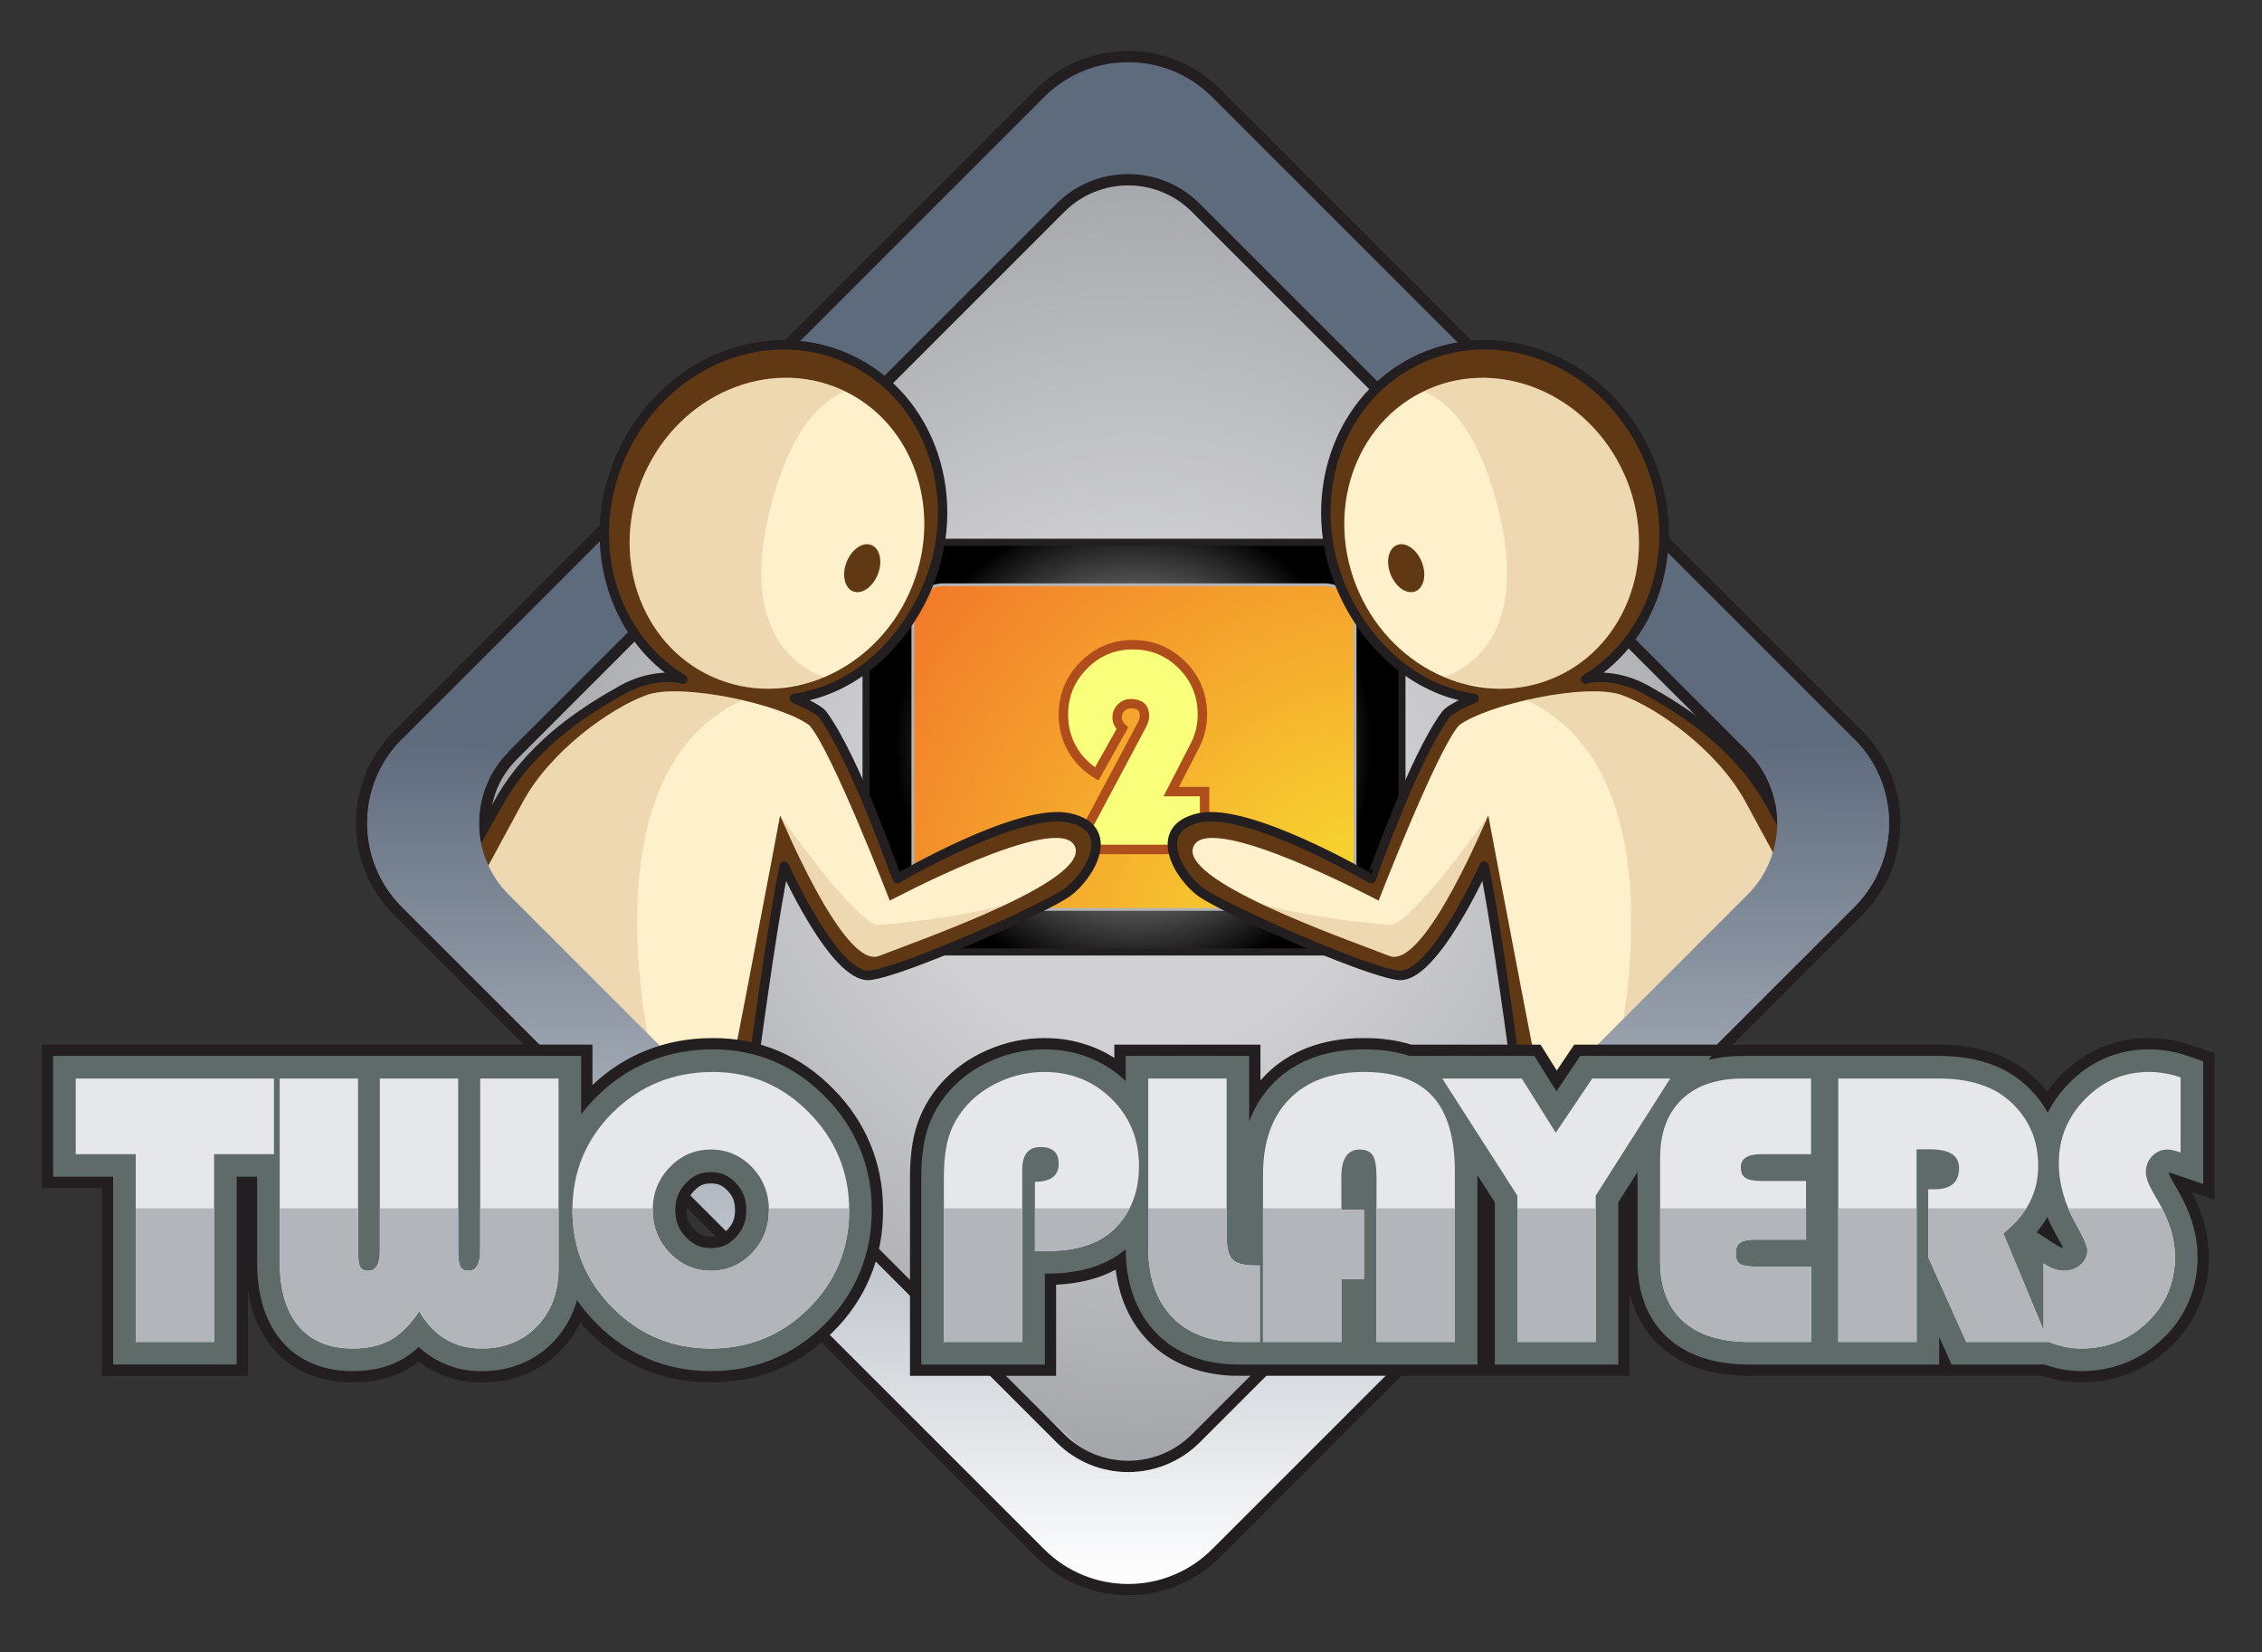
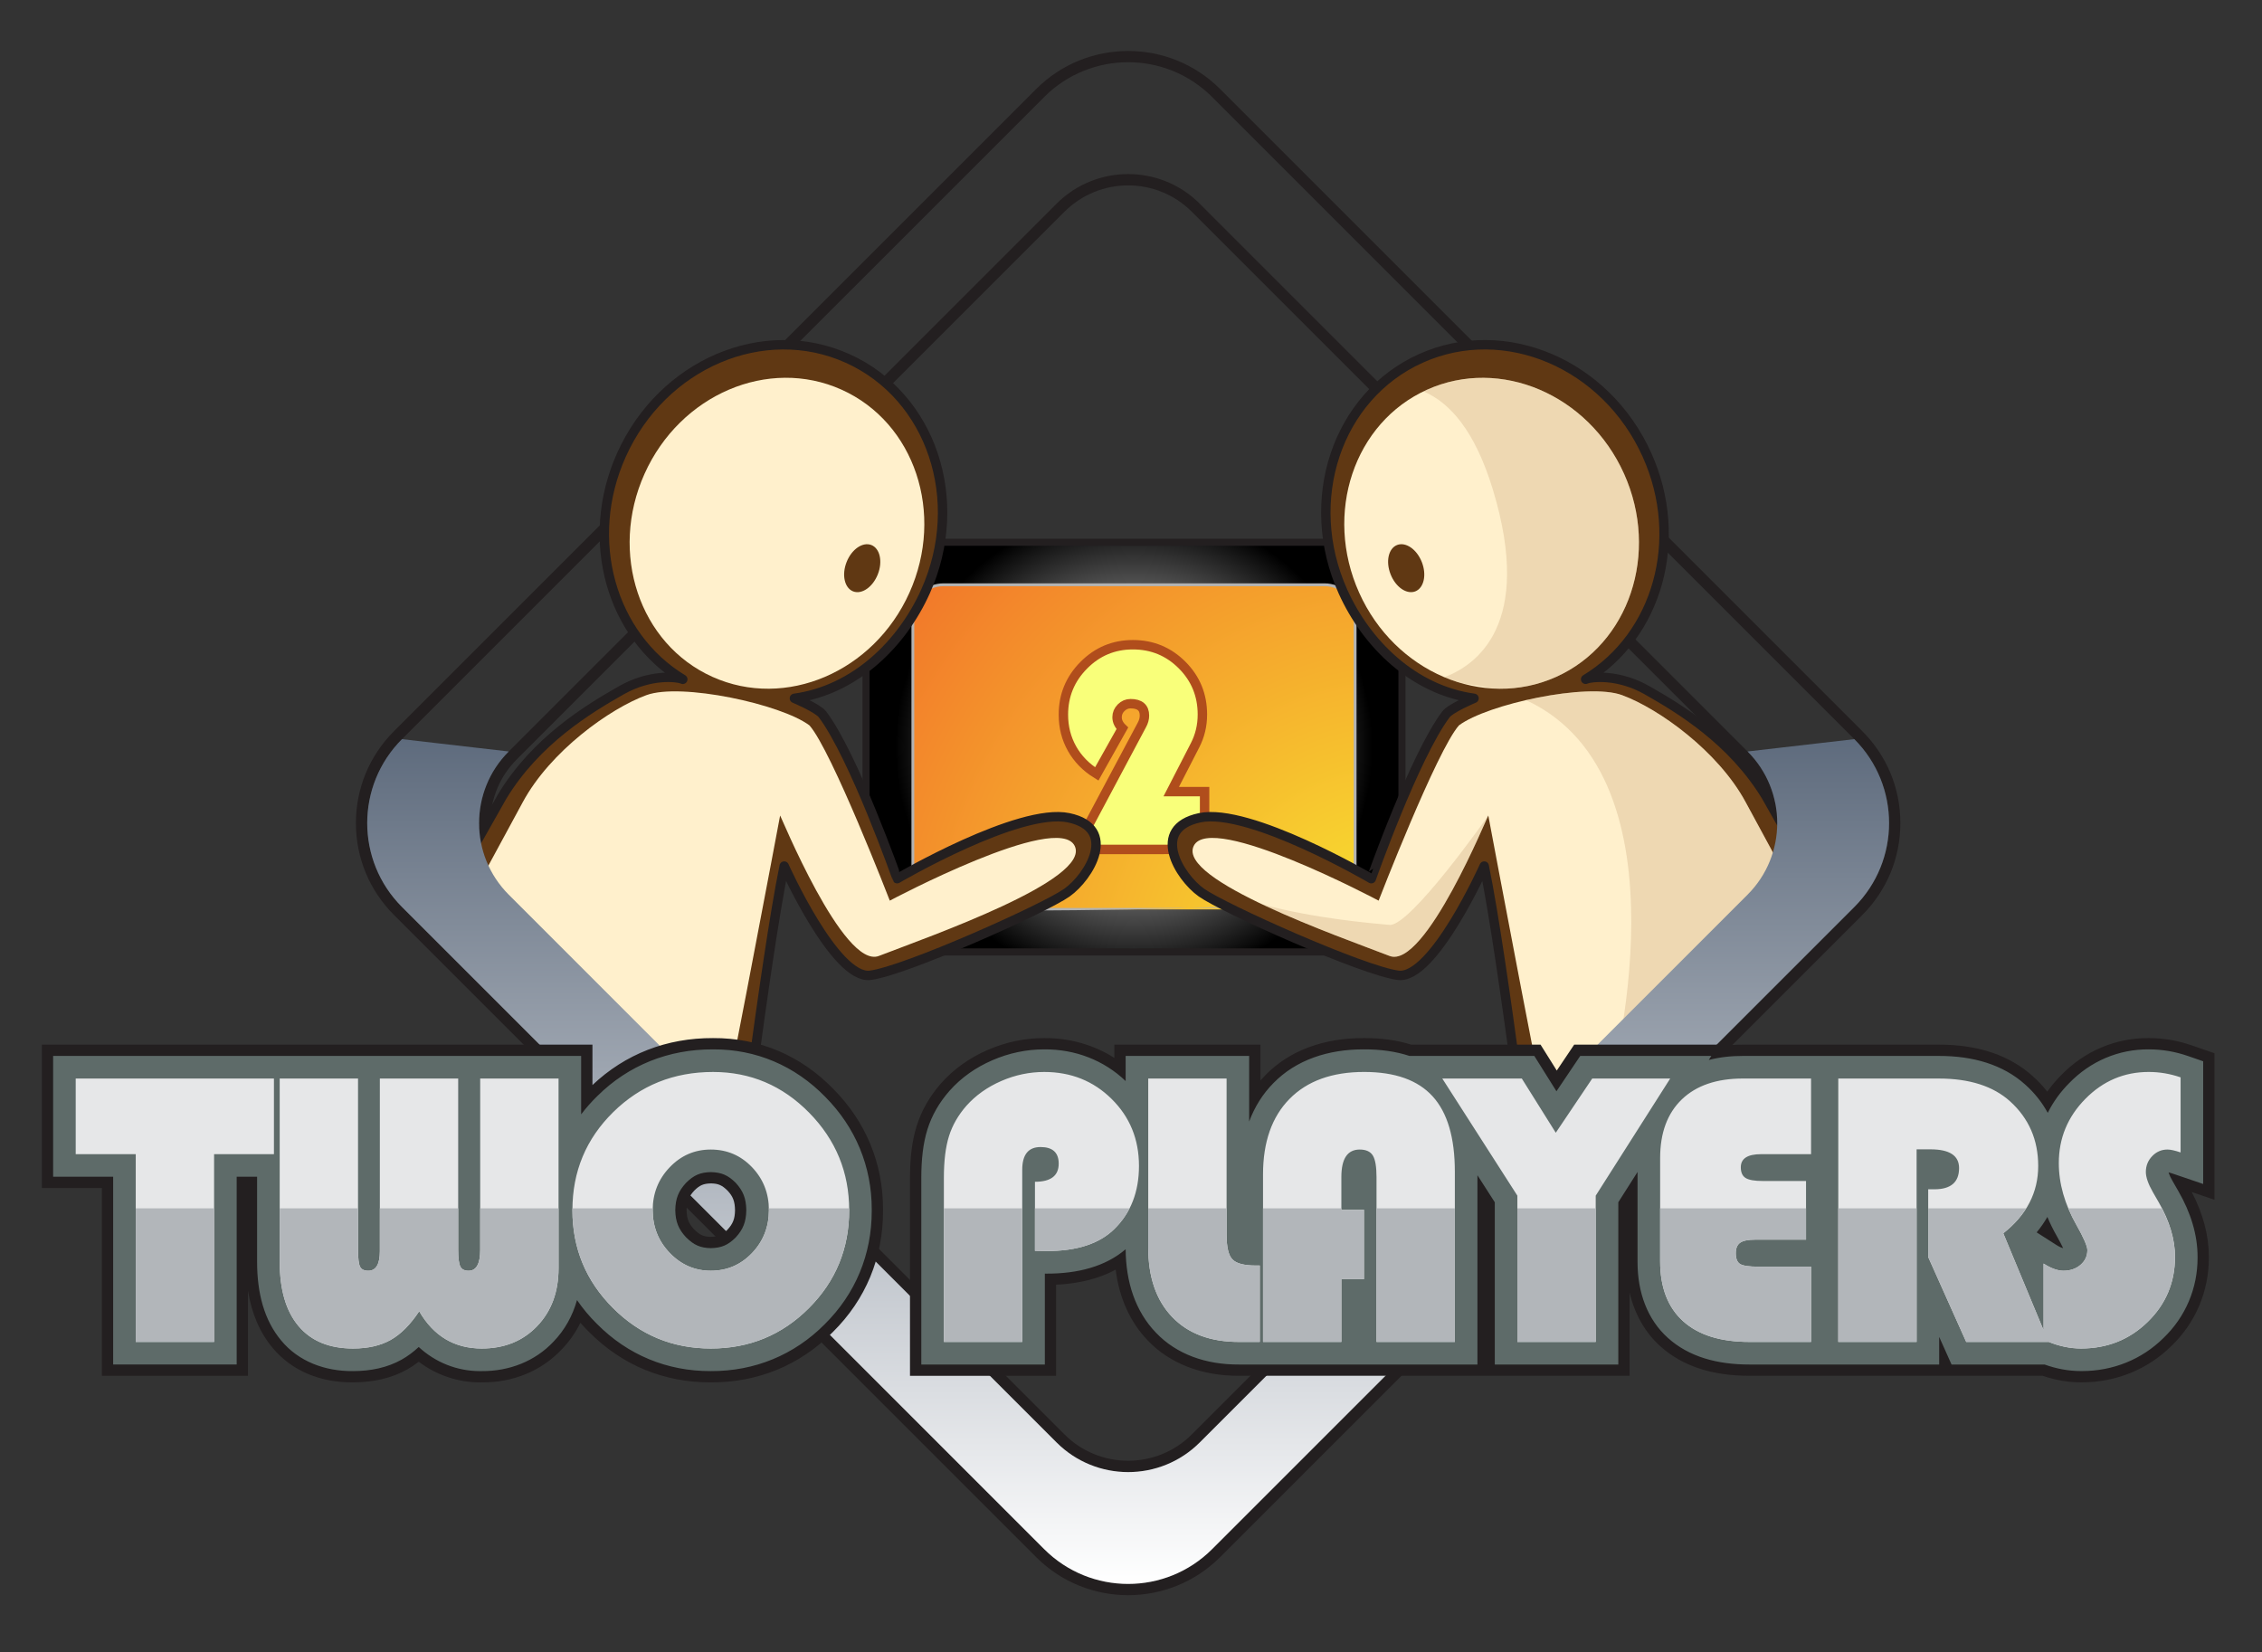
<svg xmlns="http://www.w3.org/2000/svg" version="1.1" id="Layer_1" x="0px" y="0px" width="240px" height="175.333px" viewBox="0 0 240 175.333" enable-background="new 0 0 240 175.333" xml:space="preserve">
  <rect x="0" y="0" width="240" height="175.333" fill="#333333" stroke="none" />
  <g>
    <radialGradient id="SVGID_1_" cx="120.691" cy="85.855" r="74.515" gradientUnits="userSpaceOnUse">
      <stop offset="0.33" style="stop-color:#D1D1D4" />
      <stop offset="1" style="stop-color:#9EA1A4" />
    </radialGradient>
-     <polygon fill="url(#SVGID_1_)" stroke="#D1D1D4" stroke-width="0.75" points="121.59,12.017 195.877,83.907 195.578,93.493    185.694,98.286 120.691,159.692 46.693,91.708 45.506,83.607 52.096,76.119 115,13.813  " />
    <g>
      <g>
-         <path fill="#5E6B7D" d="M38.362,87.34c0-3.524,1.372-6.84,3.866-9.331l68.14-68.14c2.49-2.492,5.806-3.868,9.329-3.868     c3.525,0,6.839,1.376,9.329,3.868l68.14,68.14c2.494,2.491,3.867,5.807,3.867,9.331c0,3.523-1.373,6.835-3.867,9.329     l-68.14,68.14c-5.146,5.144-13.515,5.144-18.658,0l-68.14-68.14C39.734,94.175,38.362,90.863,38.362,87.34L38.362,87.34z      M187.967,87.336c0-2.71-1.056-5.256-2.973-7.174l-58.122-58.124c-3.958-3.951-10.392-3.951-14.35,0L54.4,80.162     c-1.916,1.918-2.972,4.464-2.972,7.174c0,2.712,1.056,5.257,2.972,7.175l58.122,58.127c3.958,3.95,10.392,3.95,14.35,0     l58.122-58.127C186.911,92.593,187.967,90.048,187.967,87.336L187.967,87.336z" />
-       </g>
+         </g>
      <g>
        <path fill="#231F20" d="M200.434,87.338c0,3.224-1.23,6.447-3.689,8.907l-68.14,68.14c-4.919,4.917-12.896,4.919-17.814,0     l-68.139-68.14c-2.46-2.46-3.689-5.684-3.689-8.907s1.229-6.447,3.689-8.906l68.139-68.141c4.919-4.919,12.896-4.919,17.814,0     l68.14,68.141C199.203,80.891,200.434,84.114,200.434,87.338z M50.831,87.337c0,2.75,1.048,5.499,3.146,7.598l58.124,58.124     c4.196,4.195,10.999,4.195,15.195,0l58.122-58.124c2.099-2.099,3.147-4.848,3.147-7.598c0-2.749-1.049-5.499-3.147-7.598     l-58.122-58.124c-4.196-4.193-10.999-4.193-15.195,0L53.977,79.739C51.879,81.838,50.831,84.588,50.831,87.337z M201.631,87.338     c0-3.685-1.434-7.149-4.039-9.754l-68.14-68.14c-5.38-5.379-14.131-5.379-19.509,0l-68.139,68.14     c-2.605,2.604-4.041,6.069-4.041,9.754s1.436,7.149,4.041,9.754l68.139,68.141c5.377,5.378,14.129,5.378,19.509,0l68.14-68.141     C200.197,94.487,201.631,91.022,201.631,87.338L201.631,87.338z M52.029,87.337c0-2.55,0.992-4.947,2.795-6.75l58.124-58.124     c3.722-3.72,9.778-3.72,13.5,0l58.123,58.124c1.804,1.803,2.797,4.2,2.797,6.75s-0.993,4.947-2.797,6.75l-58.123,58.124     c-3.722,3.722-9.778,3.722-13.5,0L54.824,94.087C53.021,92.284,52.029,89.887,52.029,87.337L52.029,87.337z" />
      </g>
    </g>
    <g>
      <g>
        <radialGradient id="SVGID_2_" cx="120.318" cy="79.274" r="25.307" gradientUnits="userSpaceOnUse">
          <stop offset="0" style="stop-color:#FFFFFF" />
          <stop offset="1" style="stop-color:#000000" />
        </radialGradient>
        <path fill="url(#SVGID_2_)" stroke="#231F20" stroke-width="0.75" d="M148.75,97.23c0,2.088-1.692,3.781-3.78,3.781H95.667     c-2.088,0-3.78-1.693-3.78-3.781V61.318c0-2.088,1.692-3.78,3.78-3.78h49.303c2.088,0,3.78,1.692,3.78,3.78V97.23z" />
        <g>
          <radialGradient id="SVGID_3_" cx="148.922" cy="104.115" r="118.745" gradientUnits="userSpaceOnUse">
            <stop offset="0" style="stop-color:#F9EC31" />
            <stop offset="1" style="stop-color:#EC1C24" />
          </radialGradient>
          <path fill="url(#SVGID_3_)" d="M96.857,93.378V65.171c0-1.721,1.457-3.12,3.246-3.12h40.426c1.793,0,3.248,1.399,3.248,3.12      v28.207c0,1.72-1.455,3.119-3.248,3.119h-40.426C98.314,96.497,96.857,95.098,96.857,93.378L96.857,93.378z" />
-           <path fill="#B3B3B3" d="M143.629,93.378c0,1.641-1.387,2.97-3.1,2.97h-40.424c-1.713,0-3.101-1.329-3.101-2.97V65.169      c0-1.64,1.388-2.969,3.101-2.969h40.424c1.713,0,3.1,1.329,3.1,2.969V93.378z M143.929,93.378V65.169      c0-1.803-1.526-3.27-3.399-3.27h-40.424c-1.875,0-3.4,1.467-3.4,3.27v28.209c0,1.804,1.525,3.27,3.4,3.27h40.424      C142.402,96.647,143.929,95.182,143.929,93.378L143.929,93.378z" />
+           <path fill="#B3B3B3" d="M143.629,93.378c0,1.641-1.387,2.97-3.1,2.97h-40.424c-1.713,0-3.101-1.329-3.101-2.97V65.169      c0-1.64,1.388-2.969,3.101-2.969h40.424c1.713,0,3.1,1.329,3.1,2.969V93.378z M143.929,93.378V65.169      c0-1.803-1.526-3.27-3.399-3.27h-40.424c-1.875,0-3.4,1.467-3.4,3.27v28.209c0,1.804,1.525,3.27,3.4,3.27C142.402,96.647,143.929,95.182,143.929,93.378L143.929,93.378z" />
        </g>
      </g>
      <path fill="#F9FF7A" stroke="#B04D1C" d="M127.809,84.001v6.132l-13.693,0.002l6.8-12.764l0.233-0.436    c0.188-0.338,0.279-0.676,0.279-1.006c0-0.84-0.491-1.26-1.476-1.26c-0.382,0-0.716,0.144-1.001,0.427    c-0.285,0.285-0.427,0.619-0.427,1.004c0,0.433,0.187,0.826,0.56,1.18l-2.717,4.842c-1.139-0.702-2.014-1.599-2.625-2.685    c-0.61-1.088-0.915-2.288-0.915-3.602c0-2.038,0.718-3.786,2.157-5.24c1.439-1.455,3.178-2.183,5.217-2.183    c2.049,0,3.79,0.721,5.225,2.159c1.433,1.438,2.149,3.188,2.149,5.247c0,1.18-0.263,2.276-0.792,3.291l-2.515,4.891H127.809z" />
    </g>
    <g>
      <g>
        <g>
          <path fill="#603813" stroke="#231F20" stroke-linejoin="round" d="M87.277,75.817c-0.51-0.679-2.99-1.716-2.99-1.716      c6.421-0.884,11.409-5.775,13.906-11.333c4.341-9.663,0.637-20.736-8.271-24.738c-8.91-4.005-19.648,0.58-23.988,10.243      c-4.044,8.995-1.104,19.208,6.509,23.809c-0.649-0.28-3.478-0.563-6.505,1.156c-3.488,1.979-9.041,5.319-12.65,11.264      l-5.816,10.297l14.559,17.82c0,0,6.096,10.268,15.777,15.079c0.307,0.151,3.278-25.451,5.396-35.797      c0,0,5.403,12.055,9.119,11.591c3.713-0.463,18.502-7.088,20.881-8.775c2.38-1.686,5.466-6.821,0.19-7.942      c-5.274-1.121-18.208,6.463-18.208,6.463S90.607,80.259,87.277,75.817z" />
          <ellipse transform="matrix(-0.912 -0.41 0.41 -0.912 134.404 141.983)" fill="#FFF0CC" cx="82.419" cy="56.587" rx="15.405" ry="16.707" />
          <path fill="#603813" d="M89.825,59.64c-0.534,1.354-0.226,2.745,0.687,3.11c0.916,0.36,2.09-0.447,2.625-1.808      c0.537-1.356,0.229-2.748-0.686-3.109C91.535,57.475,90.36,58.282,89.825,59.64z" />
        </g>
        <path fill="#FFF0CC" d="M94.408,95.568c0,0-6.171-15.95-8.526-18.597c-3.019-2.261-13.634-4.555-17.299-3.209     c-3.887,1.426-10.2,5.951-13.116,11.354l-6.41,11.83l14.561,15.562c0,0,5.816,7.643,11.93,10.83     c0.28,0.147,7.222-36.797,7.222-36.797c0.007-0.155,6.707,16.353,10.479,14.895c5.365-2.07,22.549-8.078,20.773-11.68     C112.215,86.089,94.408,95.568,94.408,95.568z" />
      </g>
      <g>
        <g>
          <path fill="#603813" stroke="#231F20" stroke-linejoin="round" d="M153.404,75.816c0.508-0.679,2.99-1.716,2.99-1.716      c-6.421-0.884-11.409-5.774-13.906-11.334c-4.341-9.661-0.639-20.734,8.271-24.738c8.908-4.004,19.648,0.582,23.988,10.245      c4.045,8.995,1.104,19.208-6.51,23.808c0.65-0.279,3.478-0.563,6.506,1.156c3.487,1.98,9.039,5.32,12.648,11.264l5.818,10.297      l-14.56,17.821c0,0-6.096,10.268-15.776,15.077c-0.308,0.153-3.279-25.449-5.396-35.796c0,0-5.403,12.055-9.119,11.592      c-3.713-0.463-18.502-7.088-20.881-8.775c-2.381-1.686-5.466-6.821-0.191-7.942c5.275-1.121,18.209,6.463,18.209,6.463      S150.074,80.258,153.404,75.816z" />
          <path fill="#FFF0CC" d="M172.313,50.273c3.78,8.416,0.554,18.063-7.204,21.553c-7.761,3.486-17.117-0.509-20.898-8.925      c-3.781-8.419-0.557-18.064,7.205-21.551S168.532,41.859,172.313,50.273z" />
          <path fill="#603813" d="M150.855,59.639c0.535,1.354,0.226,2.746-0.686,3.11c-0.916,0.36-2.091-0.447-2.625-1.807      c-0.538-1.356-0.23-2.75,0.685-3.109C149.146,57.474,150.32,58.28,150.855,59.639z" />
        </g>
        <path fill="#FFF0CC" d="M146.273,95.568c0,0,6.17-15.951,8.525-18.599c3.02-2.259,13.634-4.553,17.299-3.208     c3.887,1.426,10.201,5.95,13.117,11.355l6.41,11.83l-14.561,15.562c0,0-5.817,7.642-11.93,10.83     c-0.281,0.147-7.223-36.799-7.223-36.799c-0.007-0.153-6.707,16.354-10.479,14.896c-5.367-2.071-22.55-8.077-20.774-11.679     C128.467,86.089,146.273,95.568,146.273,95.568z" />
      </g>
    </g>
-     <path opacity="0.28" fill="#C39970" d="M68.583,73.763c-3.887,1.426-10.2,5.951-13.116,11.354l-4.503,8.311l18.923,21.888   c0,0-9.049-32.707,8.883-41.024C74.9,73.4,70.645,73.007,68.583,73.763z M93.252,98.143c-2.197,0.199-10.483-11.6-10.483-11.6   c0.007-0.155,6.707,16.353,10.479,14.895c2.77-1.069,8.686-3.187,13.521-5.482C101.158,97.492,94.76,98.005,93.252,98.143z    M87.429,71.859c-3.397-1.276-9.466-5.593-5.161-19.847c1.916-6.34,4.615-9.305,7.366-10.47c-0.126-0.062-0.241-0.134-0.368-0.192   c-7.762-3.486-17.117,0.511-20.898,8.923c-3.781,8.416-0.553,18.065,7.205,21.554c2.221,0.997,4.57,1.364,6.885,1.208   c0.913-0.216,1.882-0.375,2.904-0.482C86.061,72.365,86.755,72.143,87.429,71.859z" />
    <path opacity="0.28" fill="#C39970" d="M161.912,74.29c17.932,8.318,8.883,41.025,8.883,41.025l18.922-21.888l-4.502-8.311   c-2.916-5.405-9.23-9.93-13.117-11.355C170.037,73.006,165.781,73.4,161.912,74.29z M133.912,95.955   c4.835,2.295,10.752,4.412,13.521,5.481c3.771,1.458,10.472-15.049,10.479-14.896c0,0-8.286,11.801-10.482,11.601   C145.922,98.005,139.521,97.491,133.912,95.955z M155.319,72.552c1.022,0.108,1.991,0.268,2.905,0.482   c2.314,0.156,4.662-0.21,6.885-1.208c7.758-3.489,10.984-13.137,7.204-21.553c-3.781-8.414-13.136-12.409-20.897-8.923   c-0.127,0.058-0.244,0.13-0.369,0.19c2.75,1.167,5.451,4.132,7.365,10.471c4.307,14.254-1.764,18.569-5.16,19.847   C153.926,72.142,154.619,72.364,155.319,72.552z" />
    <linearGradient id="SVGID_4_" gradientUnits="userSpaceOnUse" x1="119.701" y1="168.074" x2="119.697" y2="78.428">
      <stop offset="0" style="stop-color:#FFFFFF" />
      <stop offset="1" style="stop-color:#5E6B7D" />
    </linearGradient>
    <path fill="url(#SVGID_4_)" d="M42.651,78.432c-4.919,4.919-4.919,12.895,0,17.813l68.139,68.14c4.919,4.919,12.896,4.917,17.814,0   l68.14-68.14c4.918-4.919,4.918-12.895,0-17.813l-11.326,1.308c4.196,4.196,4.196,10.999,0,15.195l-58.122,58.124   c-4.196,4.195-10.999,4.195-15.195,0L53.977,94.935c-4.194-4.196-4.194-10.999,0-15.195L42.651,78.432z" />
  </g>
  <g>
    <g>
      <path fill="#5E6B69" d="M5.037,125.466v-0.599v-12.822v-0.599h0.599H61.66h0.6v0.599v4.551c0.228-0.248,0.463-0.492,0.704-0.728    c3.399-3.37,7.79-5.14,12.699-5.116c4.71-0.027,8.976,1.777,12.325,5.215c3.338,3.365,5.105,7.636,5.105,12.351v0.187    c0,4.789-1.783,9.086-5.158,12.43c-3.362,3.394-7.693,5.176-12.521,5.155c-4.799,0.021-9.121-1.77-12.5-5.182    c-0.537-0.532-1.033-1.09-1.492-1.668c-0.523,1.338-1.282,2.528-2.268,3.548c-2.021,2.149-4.877,3.322-8.046,3.302h-0.181    c-2.375,0-4.66-0.835-6.496-2.36c-0.484,0.413-0.992,0.766-1.517,1.062c-1.534,0.861-3.372,1.299-5.461,1.299    c-3.328,0.03-6.192-1.192-8.064-3.446c-1.796-2.134-2.71-5.077-2.71-8.747v-8.43h-0.967v19.324v0.599h-0.6H12.006h-0.6v-0.599    v-19.324H5.636H5.037L5.037,125.466z M78.586,128.41c-0.021-1.09-0.273-1.741-0.967-2.496c-0.689-0.686-1.23-0.918-2.215-0.939    c-0.942,0.021-1.482,0.257-2.194,0.969c-0.688,0.745-0.942,1.398-0.962,2.477c0.02,1.052,0.275,1.704,0.985,2.468    c0.702,0.698,1.241,0.937,2.196,0.958c0.956-0.024,1.498-0.258,2.205-0.958C78.311,130.151,78.564,129.499,78.586,128.41    L78.586,128.41z M97.149,145.389v-0.599v-19.801c0.003-2.157,0.22-3.848,0.683-5.324c0.48-1.553,1.312-3.009,2.469-4.32    c1.266-1.43,2.855-2.566,4.732-3.384c1.854-0.804,3.791-1.212,5.76-1.209c2.973-0.021,5.781,0.914,8.039,2.654v-1.361v-0.599h0.6    h13.103h0.6v0.599v4.409c0.451-0.712,0.973-1.367,1.559-1.955c2.416-2.474,5.891-3.771,10.047-3.747    c1.788-0.008,3.438,0.225,4.898,0.694h13.152h0.332l0.176,0.281l1.858,2.971l1.294-1.928l0.713-1.061l0.177-0.264h0.319h13.912    h1.084l-0.105,0.167c0.758-0.112,1.551-0.171,2.375-0.167h20.782c3.99-0.009,7.208,1.064,9.564,3.19    c0.757,0.673,1.417,1.427,1.969,2.253c0.526-0.861,1.155-1.663,1.884-2.394c2.369-2.438,5.516-3.768,8.861-3.744    c1.475-0.003,2.941,0.246,4.355,0.738l1.611,0.558l0.404,0.139v0.428v13.021v0.838l-0.793-0.271l-2.31-0.788l0.39,0.681    c1.406,2.44,2.119,4.884,2.119,7.266c0,3.521-1.352,6.695-3.808,9.05c-2.39,2.366-5.61,3.673-9.063,3.673    c-1.404,0.003-2.737-0.23-4.057-0.694h-9.773h-0.389l-0.16-0.355l-0.163-0.369v0.126v0.599h-0.601h-20.127    c-3.812,0.007-6.857-0.994-9.051-2.972c-2.209-1.974-3.426-4.983-3.426-8.477v-7.522l-0.844,1.323v17.049v0.599h-0.6h-13.107    h-0.599v-0.599v-17.04l-0.642-1v18.04v0.599h-0.6h-25.305c-3.811,0.023-7.012-1.214-9.247-3.576    c-1.954-2.029-3.095-4.81-3.328-8.091c-1.943,1.291-4.43,1.97-7.42,2.021v9.047v0.599h-0.601H97.749H97.149L97.149,145.389z     M217.139,130.384c-0.055,0.078-0.111,0.157-0.169,0.235l0.429,0.272C217.309,130.725,217.224,130.554,217.139,130.384    L217.139,130.384z" />
      <path fill="#231F20" d="M233.758,125.634l-3.17-1.08c-0.209-0.073-0.383-0.121-0.5-0.148c0.01,0.031,0.021,0.07,0.037,0.116    c0.059,0.173,0.179,0.439,0.367,0.767l0.633,1.104c1.305,2.266,2.039,4.612,2.039,6.97c0,0.034,0,0.067,0,0.102    c0,3.248-1.281,6.271-3.621,8.515c-2.31,2.284-5.367,3.505-8.652,3.505h-0.094c-1.324,0.003-2.625-0.248-3.865-0.694h-9.871    l-1.312-2.933v2.933h-20.126c-3.428,0.007-6.444-0.827-8.649-2.817c-2.198-1.963-3.229-4.864-3.229-8.036c0-0.034,0-0.068,0-0.103    v-9.475l-2.041,3.212v17.219h-13.105v-17.215l-1.842-2.871v20.086h-25.305c-3.474,0.021-6.621-1.072-8.814-3.387    c-2.174-2.26-3.185-5.367-3.205-8.845c-2.148,1.83-5.063,2.596-8.39,2.589l-0.184-0.003v9.646H97.75v-19.801    c0.002-1.963,0.187-3.657,0.652-5.148c0.465-1.497,1.268-2.876,2.35-4.102c1.223-1.381,2.762-2.465,4.519-3.228    c1.76-0.766,3.626-1.163,5.523-1.161c3.277-0.023,6.324,1.145,8.638,3.361v-2.666h13.104v6.964    c0.577-1.547,1.431-2.93,2.581-4.088c2.397-2.453,5.799-3.591,9.619-3.572c1.723-0.006,3.348,0.213,4.811,0.696h13.244l2.35,3.75    l1.809-2.69l0.713-1.06h13.911l-0.272,0.428c1.141-0.294,2.36-0.433,3.627-0.428h20.78c3.622-0.009,6.813,0.919,9.163,3.036    c0.982,0.871,1.787,1.887,2.395,3.003c0.574-1.152,1.34-2.219,2.283-3.163c2.249-2.316,5.238-3.596,8.436-3.572    c1.411-0.002,2.814,0.237,4.16,0.705l1.613,0.559V125.634z M216.092,130.769l2.021,1.292c0.448,0.293,0.702,0.365,0.787,0.379    c-0.149-0.32-0.38-0.763-0.678-1.29c-0.378-0.664-0.71-1.338-0.993-2.019C216.9,129.703,216.52,130.25,216.092,130.769z     M130.766,133.639l0.846-0.818v-0.001L130.766,133.639z M92.492,128.312c0,0.033,0,0.064,0,0.098c0,0.032,0,0.065,0,0.098    c0,4.603-1.729,8.78-4.979,11.998c-3.244,3.276-7.457,5.006-12.097,4.983c-4.622,0.022-8.825-1.718-12.075-5.004    c-0.801-0.789-1.508-1.636-2.121-2.532c-0.464,1.666-1.299,3.178-2.499,4.418c-1.946,2.071-4.689,3.141-7.608,3.118    c-0.062,0.002-0.124,0.002-0.184,0.002c-2.463,0-4.744-0.937-6.502-2.56c-0.557,0.521-1.156,0.971-1.806,1.338    c-1.521,0.854-3.284,1.22-5.167,1.22c-2.989,0.03-5.785-1.035-7.604-3.228c-1.828-2.171-2.571-5.062-2.571-8.366    c0-0.006,0-0.013,0-0.017v-9.013h-2.166v19.925H12.006v-19.925H5.637v-12.819H61.66v6.199c0.518-0.681,1.092-1.331,1.723-1.947    c3.289-3.264,7.561-4.971,12.278-4.947c4.546-0.025,8.69,1.742,11.897,5.036C90.773,119.626,92.492,123.771,92.492,128.312z     M71.648,128.409c0.021,1.23,0.344,2.021,1.145,2.885c0.84,0.833,1.527,1.123,2.624,1.149c1.136-0.028,1.823-0.32,2.64-1.133    c0.781-0.85,1.107-1.645,1.127-2.901c-0.02-1.257-0.346-2.053-1.125-2.9c-0.818-0.813-1.506-1.108-2.642-1.135    c-1.115,0.026-1.802,0.318-2.631,1.145C71.992,126.38,71.67,127.173,71.648,128.409z M234.955,127.308v-1.674v-13.021v-0.855    l-0.807-0.277l-1.613-0.558c-1.477-0.514-3.01-0.773-4.553-0.771c-3.5-0.025-6.805,1.372-9.293,3.936    c-0.541,0.541-1.033,1.127-1.472,1.748c-0.464-0.592-0.979-1.144-1.55-1.649c-2.469-2.224-5.822-3.349-9.964-3.338h-20.776    c-0.406-0.001-0.805,0.011-1.198,0.037l0.023-0.037h-2.18h-13.911h-0.639l-0.355,0.529l-0.713,1.061l-0.779,1.159l-1.37-2.188    l-0.352-0.562h-0.663h-13.055c-1.492-0.468-3.175-0.701-5.002-0.696c-4.314-0.021-7.939,1.339-10.474,3.933    c-0.181,0.183-0.357,0.37-0.526,0.564v-2.603v-1.198h-1.198h-13.104h-1.198v1.198v0.21c-2.178-1.387-4.747-2.122-7.448-2.103    c-2.044-0.003-4.064,0.421-5.993,1.26c-1.951,0.847-3.611,2.036-4.937,3.531c-1.215,1.379-2.088,2.905-2.598,4.541    c-0.479,1.535-0.704,3.285-0.707,5.503v19.802v1.199h1.199h13.107h1.197v-1.199v-8.468c2.449-0.111,4.563-0.646,6.319-1.598    c0.38,3.006,1.539,5.574,3.4,7.508c2.314,2.443,5.757,3.779,9.684,3.755h25.299h0.643h1.199h13.105h1.199v-1.198v-7.645    c0.531,2.297,1.649,4.269,3.273,5.72c2.303,2.079,5.484,3.131,9.449,3.123h20.124h0.535h0.776h9.668    c1.354,0.463,2.723,0.697,4.068,0.695h0.094c3.611,0,6.982-1.368,9.494-3.853c2.561-2.455,3.978-5.784,3.978-9.366v-0.114    c0-2.252-0.612-4.561-1.817-6.864l0.826,0.282L234.955,127.308L234.955,127.308z M93.691,128.507v-0.111v-0.084    c0-4.871-1.826-9.286-5.281-12.769c-3.457-3.551-7.871-5.418-12.756-5.39c-4.908-0.024-9.325,1.697-12.795,4.984v-3.092v-1.198    H61.66H5.637H4.438v1.198v12.819v1.199h1.198h5.172v18.726v1.199h1.197h13.107h1.197v-1.199v-7.84    c0.389,2.436,1.266,4.471,2.623,6.083c1.982,2.389,5.015,3.688,8.533,3.652c2.186,0,4.121-0.462,5.742-1.372    c0.42-0.239,0.83-0.512,1.225-0.816c1.873,1.419,4.143,2.191,6.496,2.191c0.073,0,0.148,0,0.225-0.003    c3.283,0.027,6.298-1.214,8.44-3.495c0.806-0.832,1.47-1.777,1.986-2.827c0.294,0.335,0.601,0.659,0.919,0.974    c3.483,3.521,7.955,5.374,12.922,5.349c4.982,0.025,9.461-1.821,12.943-5.338C91.846,137.901,93.691,133.458,93.691,128.507    L93.691,128.507z M72.848,128.409c0.018-0.919,0.219-1.427,0.82-2.078c0.571-0.569,0.961-0.74,1.777-0.759    c0.775,0.019,1.167,0.188,1.768,0.786c0.561,0.61,0.758,1.123,0.773,2.07c-0.016,0.908-0.213,1.421-0.812,2.069    c-0.562,0.558-0.954,0.727-1.788,0.747c-0.746-0.019-1.135-0.19-1.748-0.801C73.066,129.827,72.865,129.321,72.848,128.409    L72.848,128.409z" />
    </g>
    <g>
      <path fill="#E6E7E8" d="M8.033,122.472h6.37v19.922h8.312v-19.922h6.35v-8.026H8.033V122.472z M50.949,132.628    c0,1.475-0.408,2.212-1.229,2.212c-0.437,0-0.73-0.149-0.879-0.452c-0.151-0.3-0.227-0.887-0.227-1.76v-18.183h-8.312v18.326    c0,1.378-0.41,2.068-1.23,2.068c-0.438,0-0.727-0.146-0.87-0.431c-0.142-0.287-0.214-0.88-0.214-1.781v-18.183h-8.312v19.43    c0,2.978,0.667,5.257,2.006,6.841c1.338,1.585,3.262,2.375,5.775,2.375c1.581,0,2.912-0.304,3.992-0.91    c1.078-0.608,2.088-1.622,3.029-3.042c1.529,2.635,3.74,3.952,6.635,3.952c2.402,0,4.363-0.79,5.877-2.375    c1.517-1.584,2.273-3.632,2.273-6.143v-20.128h-8.314V132.628z M75.662,113.748c-4.177,0-7.709,1.42-10.597,4.259    c-2.888,2.841-4.331,6.307-4.331,10.402c0,4.056,1.435,7.515,4.301,10.381c2.867,2.866,6.327,4.301,10.382,4.301    c4.081,0,7.55-1.427,10.401-4.279c2.854-2.854,4.281-6.321,4.281-10.402c0-4.014-1.418-7.461-4.25-10.342    C83.018,115.189,79.621,113.748,75.662,113.748z M79.789,132.965c-1.195,1.25-2.652,1.875-4.372,1.875    c-1.694,0-3.144-0.63-4.351-1.884c-1.21-1.257-1.813-2.771-1.813-4.547c0-1.774,0.601-3.291,1.802-4.545    c1.201-1.257,2.656-1.884,4.362-1.884c1.72,0,3.177,0.625,4.372,1.872c1.193,1.249,1.792,2.769,1.792,4.557    S80.982,131.716,79.789,132.965z M110.794,113.748c-1.571,0-3.091,0.32-4.566,0.961c-1.475,0.645-2.703,1.517-3.687,2.621    c-0.874,0.997-1.492,2.073-1.853,3.228c-0.362,1.153-0.543,2.63-0.543,4.432v17.404h8.315v-18.265c0-1.61,0.648-2.415,1.943-2.415    c1.283,0,1.926,0.587,1.926,1.76c0,1.284-0.839,1.926-2.52,1.926v7.329l1.272,0.021c3.193,0,5.582-0.783,7.166-2.354    c1.734-1.706,2.6-3.932,2.6-6.677c0-2.824-0.964-5.193-2.898-7.104C116.019,114.705,113.634,113.748,110.794,113.748z     M130.766,133.64c-0.418-0.43-0.623-1.294-0.623-2.591v-16.604l-8.314,0.001v17.938c0,3.138,0.846,5.593,2.539,7.358    c1.691,1.77,4.055,2.652,7.084,2.652h2.212v-8.108h-0.429C132.005,134.285,131.182,134.071,130.766,133.64z M144.738,113.746    c-3.4,0-6.037,0.952-7.914,2.857s-2.816,4.576-2.816,8.017v17.773h8.312v-6.654h2.397v-7.371h-2.397v-3.483    c0-1.937,0.648-2.906,1.947-2.906c0.667,0,1.132,0.212,1.393,0.635c0.258,0.424,0.389,1.183,0.389,2.271v17.509h8.312v-18.061    c0-3.604-0.783-6.269-2.354-7.996C150.438,114.61,148.015,113.746,144.738,113.746z M168.938,114.444l-3.869,5.753l-3.604-5.753    h-8.437l7.967,12.429v15.521h8.312v-15.521l7.904-12.429H168.938z M178.446,116.655c-1.534,1.475-2.304,3.549-2.304,6.225v10.954    c0,2.771,0.812,4.892,2.438,6.358c1.625,1.468,3.971,2.201,7.045,2.201h6.531v-7.985h-5.592c-0.968,0-1.609-0.092-1.924-0.276    c-0.314-0.186-0.471-0.57-0.471-1.157c0-0.519,0.153-0.887,0.459-1.105c0.31-0.218,0.832-0.328,1.568-0.328h5.426v-6.225h-4.586    c-0.875,0-1.482-0.105-1.822-0.319c-0.342-0.21-0.513-0.589-0.513-1.135c0-0.929,0.716-1.392,2.151-1.392h5.303v-8.026h-7.229    C182.143,114.444,179.982,115.181,178.446,116.655z M229.969,121.979c0.328,0,0.793,0.103,1.394,0.308v-7.967    c-1.105-0.381-2.231-0.573-3.378-0.573c-2.608,0-4.852,0.952-6.729,2.857s-2.814,4.174-2.814,6.808    c0,2.186,0.621,4.37,1.863,6.553c0.778,1.38,1.167,2.274,1.167,2.684c0,0.628-0.243,1.149-0.726,1.566    c-0.486,0.416-1.09,0.625-1.814,0.625c-0.611,0-1.316-0.253-2.107-0.759v7.073l-4.275-10.289c2.47-1.938,3.705-4.319,3.705-7.146    c0-2.771-0.997-5.059-2.99-6.86c-1.787-1.609-4.307-2.414-7.556-2.414h-10.667v27.949h8.312v-20.436h1.474    c2.021,0,3.031,0.662,3.031,1.987c0,1.501-0.874,2.251-2.621,2.251h-0.655v7.188l4.035,9.01h8.721l-0.006-0.018    c1.144,0.466,2.299,0.714,3.465,0.714c2.785,0,5.143-0.941,7.074-2.825s2.898-4.183,2.898-6.9c0-1.856-0.574-3.781-1.721-5.776    l-0.635-1.104c-0.492-0.861-0.738-1.571-0.738-2.13c0-0.655,0.227-1.215,0.676-1.681    C228.803,122.211,229.342,121.979,229.969,121.979z" />
      <path fill="#B2B6BA" d="M195.041,142.394h8.312v-14.178h-8.312V142.394z M81.564,128.217c0,0.065,0.017,0.127,0.017,0.192    c0,1.788-0.599,3.307-1.792,4.556c-1.195,1.25-2.652,1.875-4.372,1.875c-1.694,0-3.144-0.63-4.351-1.884    c-1.21-1.257-1.813-2.771-1.813-4.547c0-0.065,0.016-0.127,0.017-0.192h-8.525c0,0.065-0.01,0.127-0.01,0.192    c0,4.056,1.435,7.515,4.301,10.381c2.867,2.866,6.327,4.301,10.382,4.301c4.081,0,7.55-1.427,10.401-4.279    c2.854-2.854,4.281-6.321,4.281-10.402c0-0.065-0.01-0.127-0.01-0.192H81.564z M229.367,128.216h-9.918    c0.244,0.582,0.524,1.165,0.855,1.748c0.778,1.38,1.166,2.274,1.166,2.684c0,0.628-0.242,1.149-0.725,1.566    c-0.486,0.416-1.09,0.625-1.814,0.625c-0.611,0-1.316-0.253-2.107-0.759v7.073l-4.274-10.289c1.023-0.805,1.823-1.69,2.425-2.648    h-10.393v5.168l4.035,9.01h8.721l-0.006-0.018c1.144,0.466,2.299,0.714,3.465,0.714c2.785,0,5.143-0.941,7.074-2.825    s2.898-4.183,2.898-6.9C230.77,131.703,230.285,129.985,229.367,128.216z M50.949,132.628c0,1.475-0.408,2.212-1.229,2.212    c-0.437,0-0.73-0.149-0.879-0.452c-0.151-0.3-0.227-0.887-0.227-1.76v-4.411h-8.312v4.555c0,1.378-0.41,2.068-1.23,2.068    c-0.438,0-0.727-0.146-0.87-0.431c-0.142-0.287-0.214-0.88-0.214-1.781v-4.411h-8.312v5.658c0,2.978,0.667,5.257,2.006,6.841    c1.338,1.585,3.262,2.375,5.775,2.375c1.581,0,2.912-0.304,3.992-0.91c1.078-0.608,2.088-1.622,3.029-3.042    c1.529,2.635,3.74,3.952,6.635,3.952c2.402,0,4.363-0.79,5.877-2.375c1.517-1.584,2.273-3.632,2.273-6.143v-6.356h-8.314V132.628z     M184.641,134.132c-0.314-0.186-0.471-0.57-0.471-1.157c0-0.519,0.153-0.887,0.459-1.105c0.31-0.218,0.832-0.328,1.568-0.328    h5.426v-3.325h-15.48v5.618c0,2.771,0.812,4.892,2.438,6.358c1.625,1.468,3.971,2.201,7.045,2.201h6.531v-7.985h-5.592    C185.596,134.408,184.955,134.316,184.641,134.132z M14.403,142.394h8.312v-14.177h-8.312V142.394z M160.994,142.394h8.312    v-14.178h-8.312V142.394z M109.811,132.729l1.271,0.021c3.193,0,5.583-0.783,7.167-2.354c0.662-0.65,1.192-1.378,1.601-2.179    h-10.039V132.729z M100.146,142.394h8.314v-14.177h-8.314V142.394z M130.766,133.64c-0.418-0.43-0.623-1.294-0.623-2.591v-2.833    l-8.314,0.001v4.166c0,3.138,0.847,5.593,2.539,7.358c1.691,1.77,4.055,2.652,7.084,2.652h2.212v-8.108h-0.429    C132.005,134.285,131.182,134.071,130.766,133.64z M146.05,142.394h8.312v-14.178h-8.312V142.394z M142.32,128.216h-8.312v14.178    h8.312v-6.654h2.397v-7.371h-2.397V128.216z" />
    </g>
  </g>
</svg>